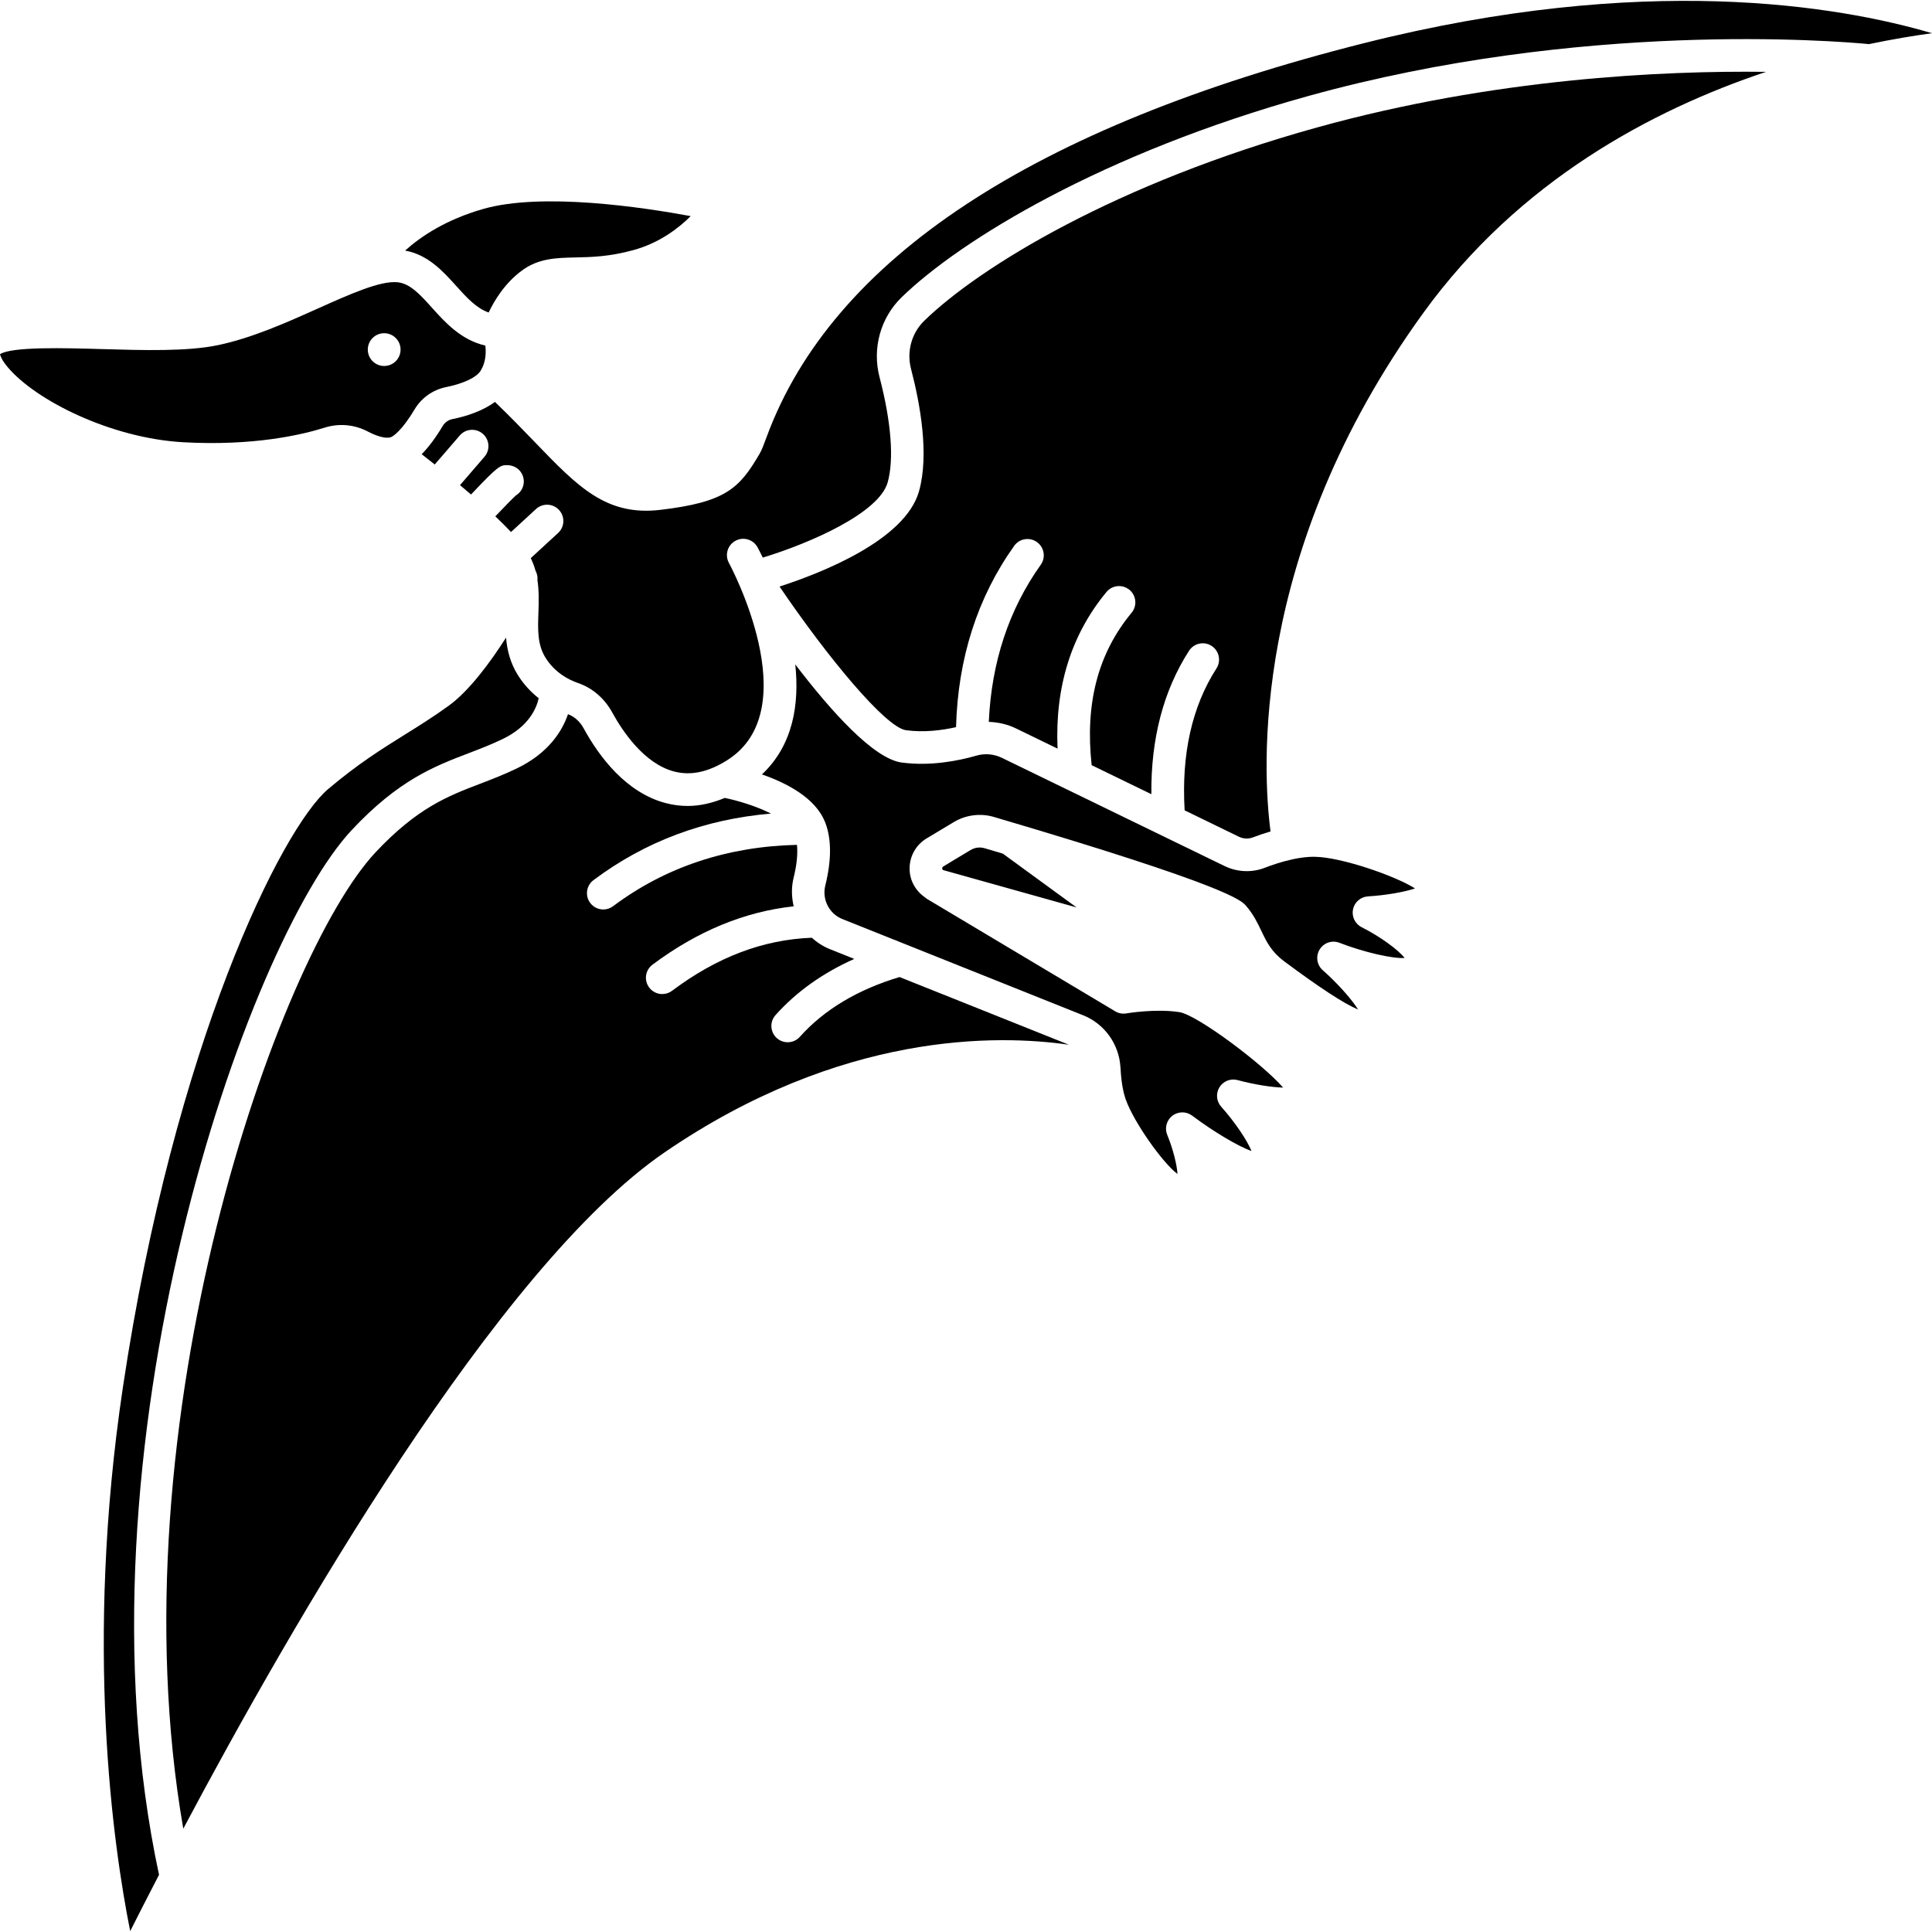
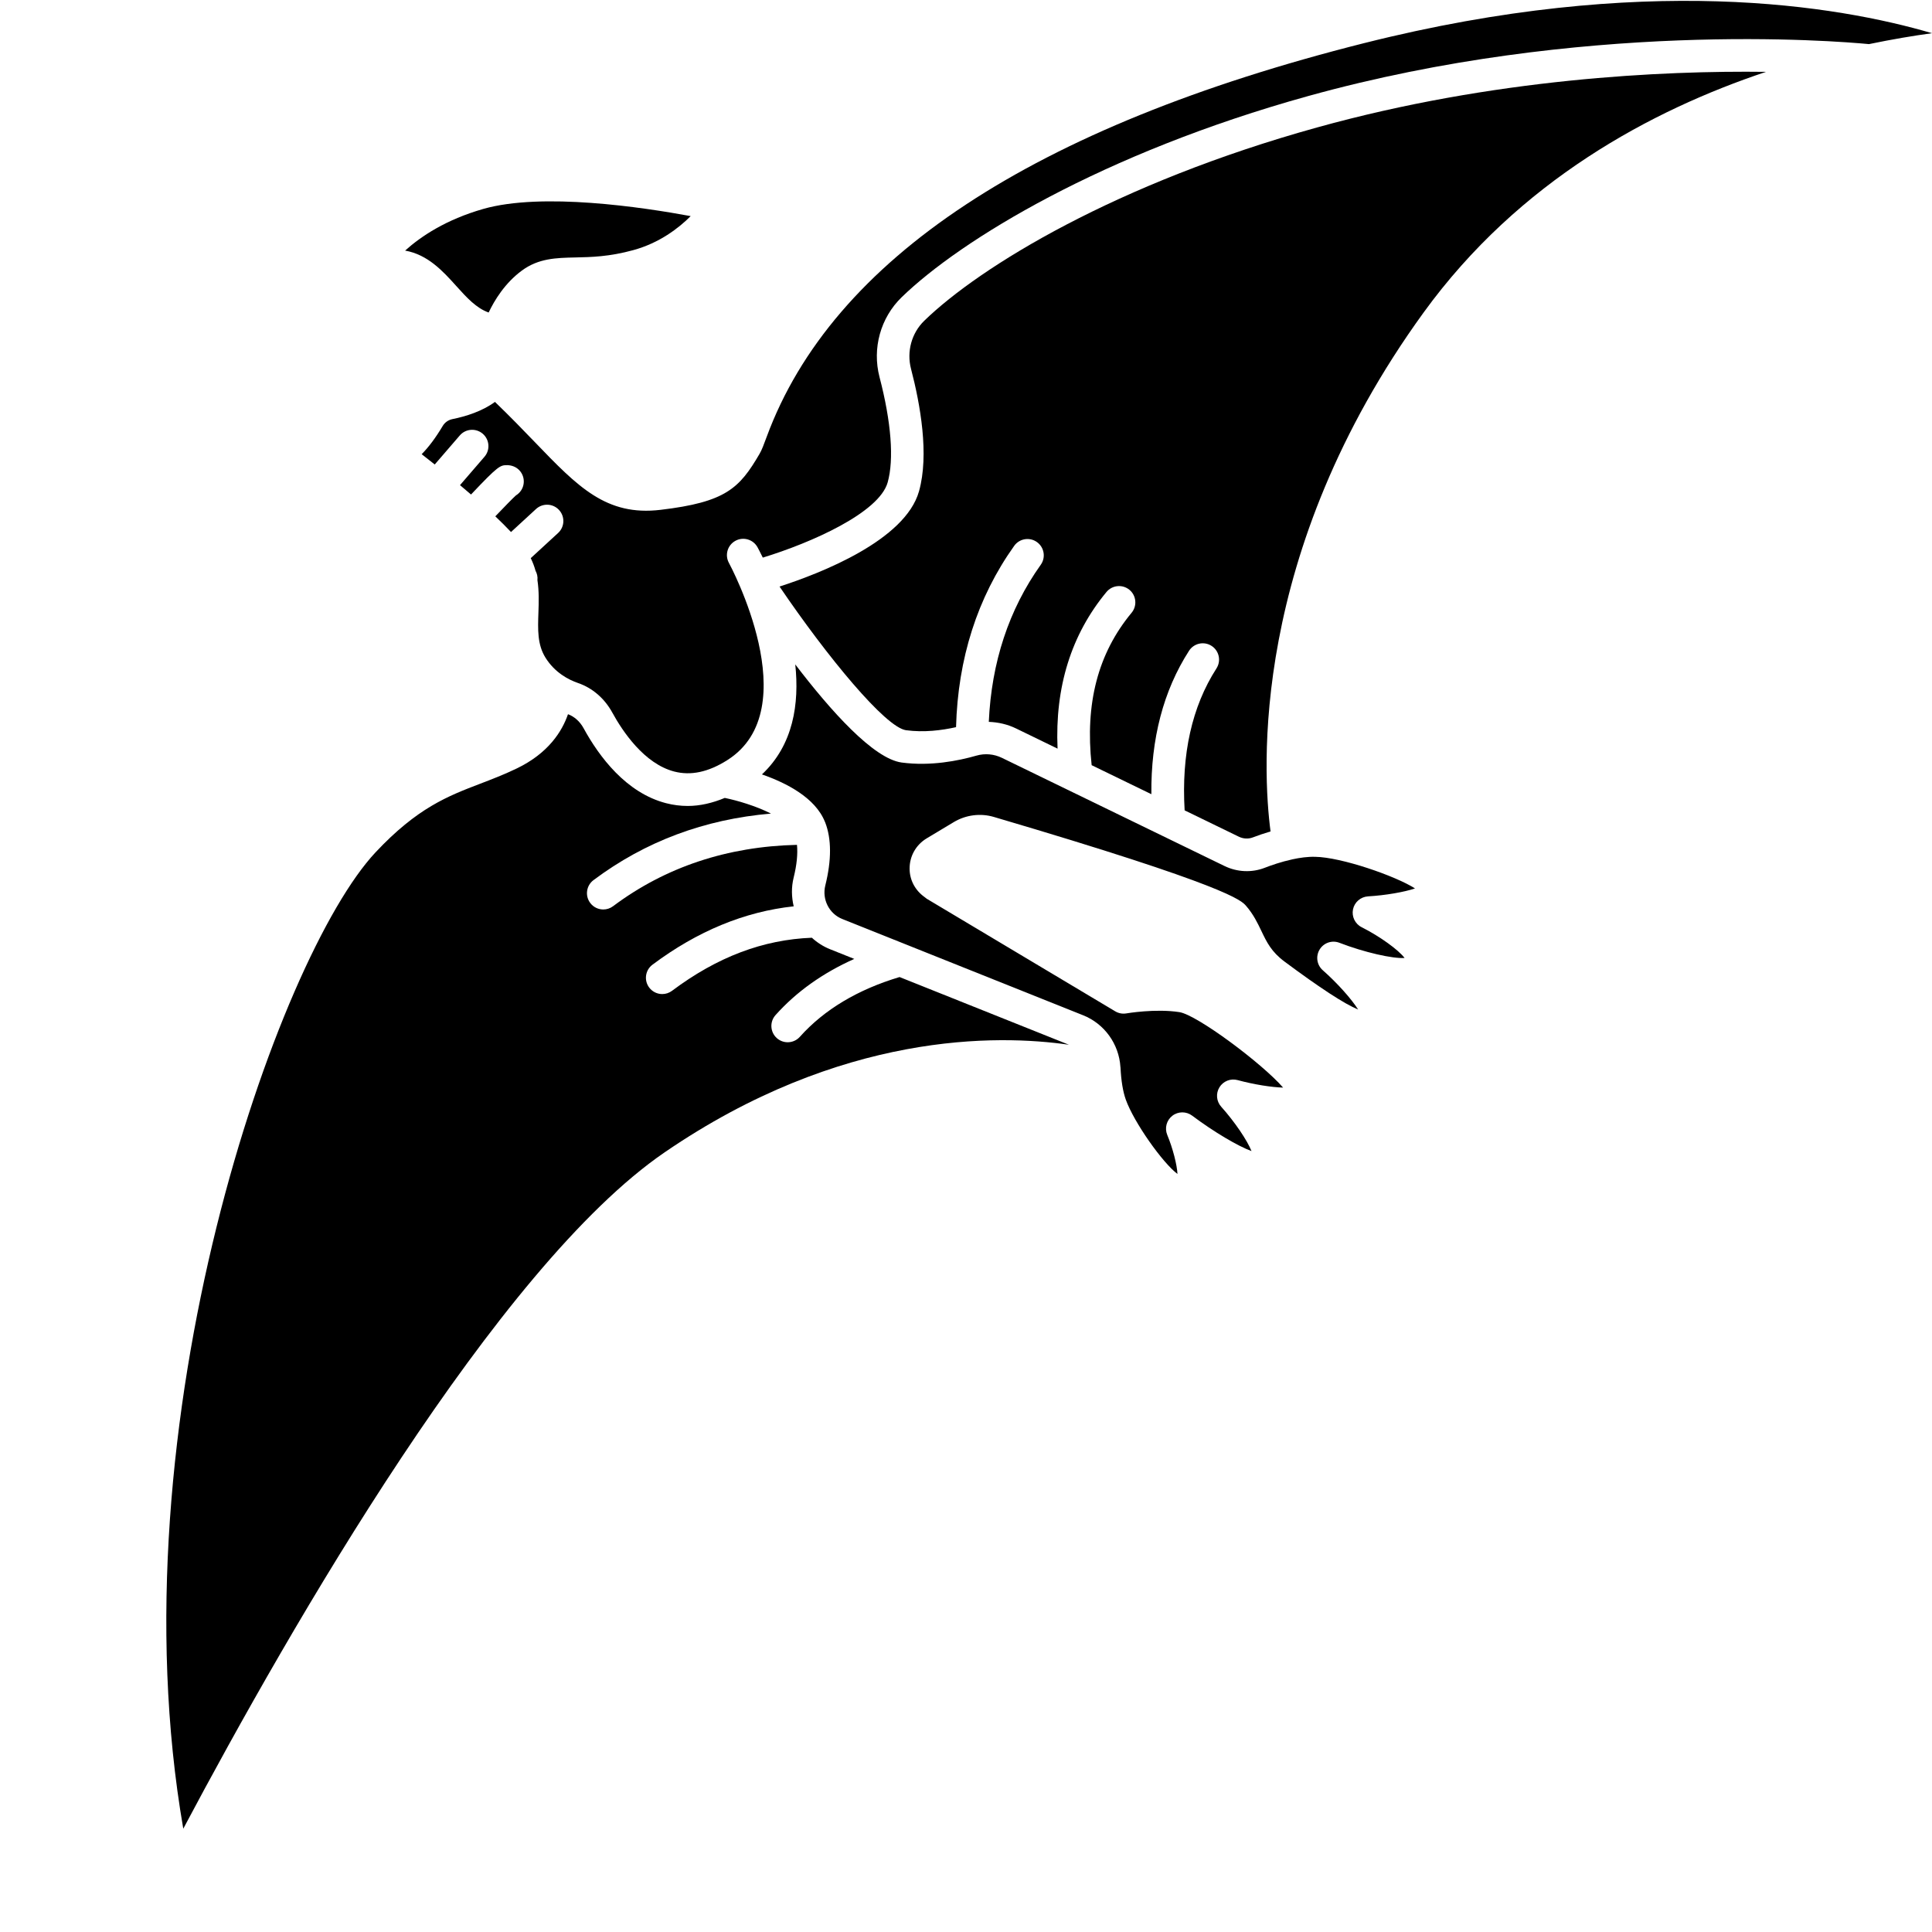
<svg xmlns="http://www.w3.org/2000/svg" width="1200pt" height="1200pt" version="1.1" viewBox="0 0 1200 1200">
-   <path d="m201.61 265.63c8.992-2.836 18.512-1.977 26.855 2.398 5.742 3.019 10.766 4.375 13.863 3.664 1.902-0.426 7.566-4.637 15.219-17.469 4.234-7.109 11.34-12.133 19.504-13.781 10.906-2.199 18.957-6.035 21.539-10.258 3.242-5.305 3.371-11.312 2.856-15.543-15.117-3.453-25.031-14.473-33.215-23.574-7.242-8.051-13.488-15.008-21.406-15.766-10.664-1.023-29.527 7.414-49.457 16.355-19.148 8.586-40.852 18.32-62.074 22.742-19.039 3.969-46.055 3.18-72.172 2.422-22.371-0.648-55.859-1.633-63.121 3.188 0.254 1.254 1.387 4.031 4.84 8.109 17.234 20.457 63.879 44.082 109.14 46.582 43.555 2.414 73.59-4.644 87.625-9.07zm37.012-58.664c5.621 0 10.176 4.559 10.176 10.176 0 5.621-4.559 10.176-10.176 10.176-5.621 0-10.176-4.559-10.176-10.176 0-5.629 4.555-10.176 10.176-10.176z" />
-   <path d="m218.45 515.57c29.133-31.109 51.23-39.562 72.578-47.734 7.18-2.746 13.965-5.336 21.176-8.809 16.375-7.887 21.031-19.18 22.391-25.355-4.629-3.644-9.133-8.293-12.941-14.371-4.832-7.738-6.684-15.613-7.34-23.25-10.047 15.707-22.957 33.113-35.664 42.328-9.477 6.867-18.48 12.477-27.191 17.902-14.277 8.902-29.043 18.098-47.625 33.801-28.719 24.273-95.605 158.23-127.52 371.74-23.93 160.13-5.965 285.05 4.559 337.65 4.769-9.477 10.836-21.379 17.902-34.988-56.512-264.05 55.023-579.9 119.68-648.91z" />
  <path d="m283.3 177.53c6.613 7.363 12.559 13.875 20.211 16.578 3.543-7.465 10.035-18.258 20.648-26.066 10.391-7.656 21.418-7.879 33.094-8.133 9.914-0.211 21.145-0.434 36.191-4.578 16.141-4.434 28.02-13.559 35.562-21.094-29.527-5.477-92.281-14.926-128.9-4.445-23.078 6.613-38.594 16.953-48.477 25.852 14.086 2.516 23.434 12.723 31.668 21.887z" />
  <path d="m496.8 643.99c-2.004 2.238-4.781 3.371-7.555 3.371-2.398 0-4.82-0.852-6.746-2.57-4.172-3.727-4.527-10.125-0.809-14.297 13.012-14.562 29.449-26.195 48.922-34.895l-14.977-5.984c-4.293-1.711-8.102-4.184-11.371-7.168-30.289 1.176-58.766 11.91-86.863 32.961-1.824 1.367-3.961 2.023-6.066 2.023-3.09 0-6.117-1.398-8.109-4.051-3.363-4.477-2.449-10.824 2.023-14.176 27.867-20.879 57.316-32.992 87.727-36.262-1.348-5.731-1.527-11.809-0.031-17.832 1.977-7.961 2.613-14.785 2.074-20.355-43.078 0.98-81.609 13.672-114.24 38.117-1.824 1.367-3.961 2.023-6.066 2.023-3.09 0-6.117-1.398-8.109-4.051-3.363-4.477-2.449-10.824 2.023-14.176 32.102-24.051 68.941-37.812 110.24-41.336-9.367-4.738-20.809-8.109-28.699-9.723-7.738 3.211-15.422 4.992-22.996 4.992-4.535 0-9.055-0.578-13.508-1.73-24.758-6.422-41.508-28.852-51.18-46.543-2.289-4.191-5.731-7.25-9.691-8.719-3.594 10.473-12.039 24.172-31.816 33.691-7.961 3.84-15.453 6.703-22.715 9.488-20.09 7.688-39.078 14.957-65.043 42.664-60.477 64.547-163.1 354.2-119.38 606.38 67.027-126.25 195.07-348.93 298.98-420.09 109.75-75.16 206.98-73.227 251.12-66.824l-105.2-42.055c-25.855 7.742-46.766 20.156-61.926 37.117z" />
  <path d="m847.27 26.789c-205.53 51.797-330.39 134.09-371.11 244.64-1.773 4.809-2.945 7.988-4.387 10.461-12.508 21.449-21.055 29.996-61.539 34.785-33.711 3.988-51.281-14.297-77.934-41.965-7.269-7.555-15.402-15.949-24.871-25.082-7.848 5.793-18.004 8.992-26.348 10.672-2.613 0.527-4.789 2.055-6.117 4.293-4.394 7.371-8.73 13.156-13.055 17.508 2.473 1.926 5.164 4.039 8.121 6.398l15.543-18.023c3.656-4.242 10.035-4.707 14.289-1.055 4.234 3.656 4.707 10.047 1.055 14.277l-15.199 17.629c2.277 1.902 4.559 3.848 6.844 5.824 17.105-18.105 18.105-18.176 22.43-18.246 2.856 0.07 5.418 1.031 7.371 2.977 3.961 3.961 3.961 10.359 0 14.32-0.598 0.598-1.246 1.105-1.934 1.52-1.977 1.781-7.191 7.129-12.781 12.98 3.523 3.34 6.793 6.602 9.75 9.742l15.535-14.289c4.102-3.777 10.531-3.523 14.297 0.598 3.789 4.113 3.535 10.52-0.598 14.309l-16.973 15.613c1.254 2.582 2.25 5.184 2.957 7.797 0.961 1.801 1.438 3.797 1.195 5.863 1.043 6.894 0.84 13.711 0.617 20.039-0.375 10.723-0.707 19.98 4.414 28.172 5.773 9.215 14.199 13.641 20.254 15.715 8.891 3.059 16.414 9.559 21.195 18.297 6.348 11.605 19.797 31.809 38.492 36.656 10.34 2.672 21.125 0.387 32.891-7.039 50.055-31.594 1.578-121.61 1.082-122.52-2.684-4.902-0.891-11.059 4.012-13.742 4.902-2.703 11.047-0.891 13.742 4 0.312 0.566 1.539 2.856 3.281 6.43 30.176-9.215 72.262-27.887 77.559-46.723 4.012-14.32 2.219-37.551-5.062-65.398-4.648-17.844 0.609-36.828 13.699-49.559 36.535-35.473 124.62-89.496 252.57-125.01 169.65-47.09 327-34.277 348.3-32.254 14.43-2.988 27.746-5.234 39.168-6.773-58.57-17.191-178.89-37.637-352.75 6.168z" />
  <path d="m817.95 79.195c-124.29 34.488-209.04 86.215-243.88 120.03-7.867 7.656-11.027 19.117-8.211 29.914 5.773 22.117 11.332 53.254 4.961 75.98-8.559 30.469-60.902 50.875-86.633 59.199 29.57 43.562 65.82 87.535 78.582 89.234 11.109 1.5 22.188 0.082 31.047-1.902 1.156-42.562 13.195-80.445 36.109-112.6 3.231-4.547 9.551-5.629 14.125-2.371 4.559 3.25 5.621 9.57 2.371 14.125-19.848 27.848-30.602 60.648-32.262 97.559 5.832 0.211 11.613 1.508 16.98 4.121l25.73 12.508c-1.691-38.156 8.457-70.844 30.391-97.305 3.566-4.293 9.934-4.902 14.258-1.336 4.305 3.574 4.891 9.953 1.328 14.258-20.93 25.254-28.973 56.324-24.801 94.664l37.094 18.023c-0.344-34.379 7.453-64.305 23.391-89.082 3.027-4.707 9.305-6.066 13.996-3.039 4.707 3.027 6.066 9.285 3.039 13.996-15.27 23.738-21.832 53.418-19.766 88.16l33.672 16.363c2.785 1.348 5.953 1.508 8.75 0.414 3.148-1.227 6.938-2.492 10.938-3.688-4.832-36.648-13.379-172.71 95.047-322.28 59.27-81.762 141.57-125.74 212.71-149.51-64.133-0.805-168.86 3.996-278.96 34.559z" />
  <path d="m849.7 556.75c10.957-0.637 22.723-2.715 29.184-4.93-12.152-7.766-45.801-19.414-62.016-19.637-4.609-0.133-9.527 0.559-14.207 1.578-0.02 0-0.039 0.02-0.062 0.031-0.031 0.012-0.062 0-0.09 0.012-6.754 1.477-12.98 3.644-16.902 5.176-8.039 3.141-17.113 2.746-24.992-1.062l-138.32-67.211c-4.941-2.398-10.551-2.887-15.777-1.387-11.34 3.269-28.637 6.672-46.43 4.305-17.527-2.34-44.102-32.082-66.137-60.941 2.602 24.395-1.195 50.016-20.699 68.312 15.078 5.254 33.125 14.449 39.129 29.469 0.031 0.062 0.062 0.113 0.082 0.172 0.02 0.039 0.039 0.082 0.062 0.121 3.981 10.246 4.012 23.441 0.082 39.219-2.137 8.617 2.379 17.57 10.531 20.82l149.62 59.809c13.227 5.277 22.238 17.832 23.148 32.07 0 0.051 0.012 0.102 0.02 0.152 0.012 0.152 0.051 0.293 0.051 0.445 0.387 8.031 1.52 14.867 3.281 19.746 5.156 14.309 22.906 39.27 32.082 46.156-0.273-5.641-2.824-15.766-6.348-24.285-1.73-4.211-0.445-9.074 3.168-11.867 3.594-2.793 8.648-2.816 12.285-0.09 13.488 10.125 28.656 19.059 36.891 22.023-2.684-6.684-10.34-18.074-18.836-27.562-2.996-3.34-3.434-8.254-1.082-12.07 2.359-3.816 6.926-5.641 11.27-4.465 10.074 2.734 21.277 4.496 28.262 4.656-12.953-14.938-53.398-45.145-64.406-46.867-14.793-2.309-32.738 0.75-32.922 0.781-2.379 0.426-4.852-0.039-6.938-1.285l-117.08-69.922c-0.262-0.16-0.465-0.395-0.719-0.566-0.242-0.172-0.465-0.344-0.688-0.535-5.742-4.09-9.234-10.492-9.234-17.629-0.012-7.758 3.961-14.766 10.602-18.766l16.832-10.105c7.492-4.496 16.586-5.672 24.93-3.199 145.99 43.008 153.71 51.867 156.61 55.199 4.566 5.234 7.211 10.766 9.539 15.637 3.32 6.938 6.176 12.922 14.43 19.047 21.926 16.312 37.215 26.27 45.648 29.742-4.012-6.422-12.77-16.305-21.965-24.426-3.676-3.242-4.496-8.648-1.953-12.852 2.531-4.191 7.707-5.977 12.305-4.191 15.574 6.004 33.164 9.953 40.465 9.43-3.758-4.992-15.281-13.379-26.664-19.109-4.09-2.055-6.289-6.613-5.367-11.098 0.93-4.477 4.766-7.777 9.332-8.051z" />
-   <path d="m602.82 528-16.832 10.105c-0.516 0.305-0.77 0.77-0.77 1.379 0 0.406 0.285 0.66 0.527 0.93l82.945 23.23-45.801-33.426c-3.727-1.105-7.402-2.207-11.281-3.352-2.977-0.891-6.106-0.477-8.789 1.133z" />
</svg>